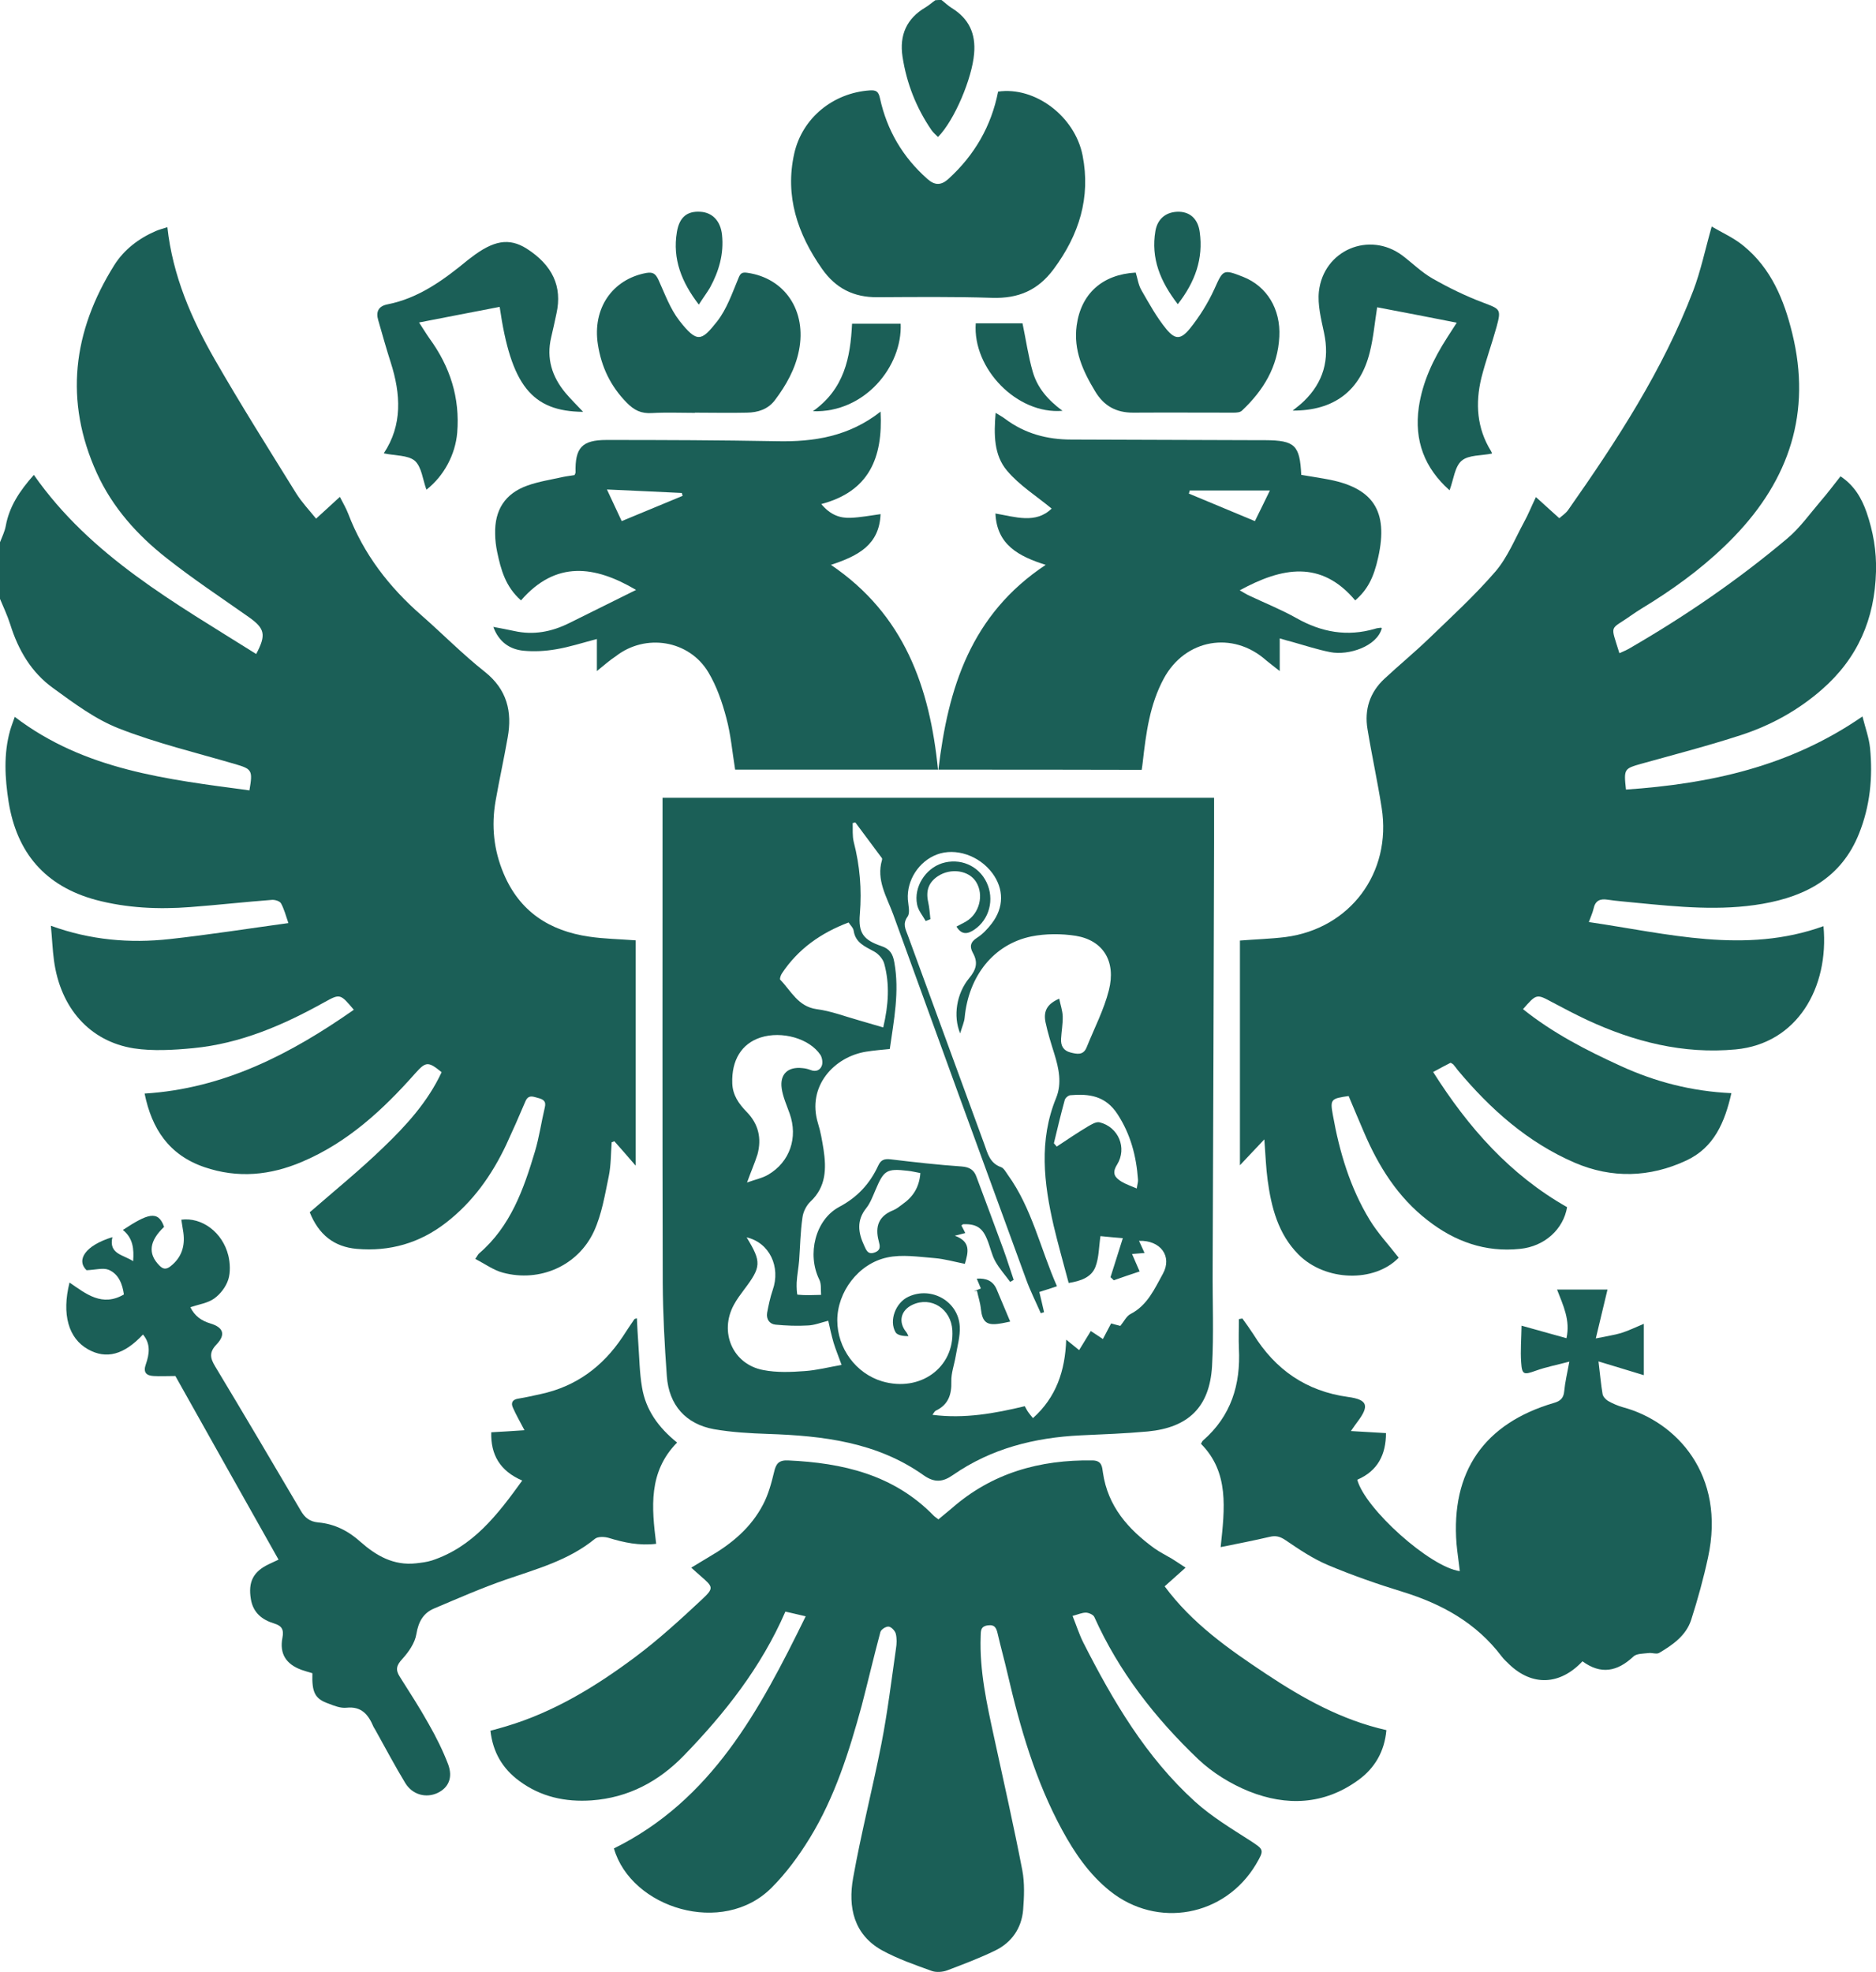
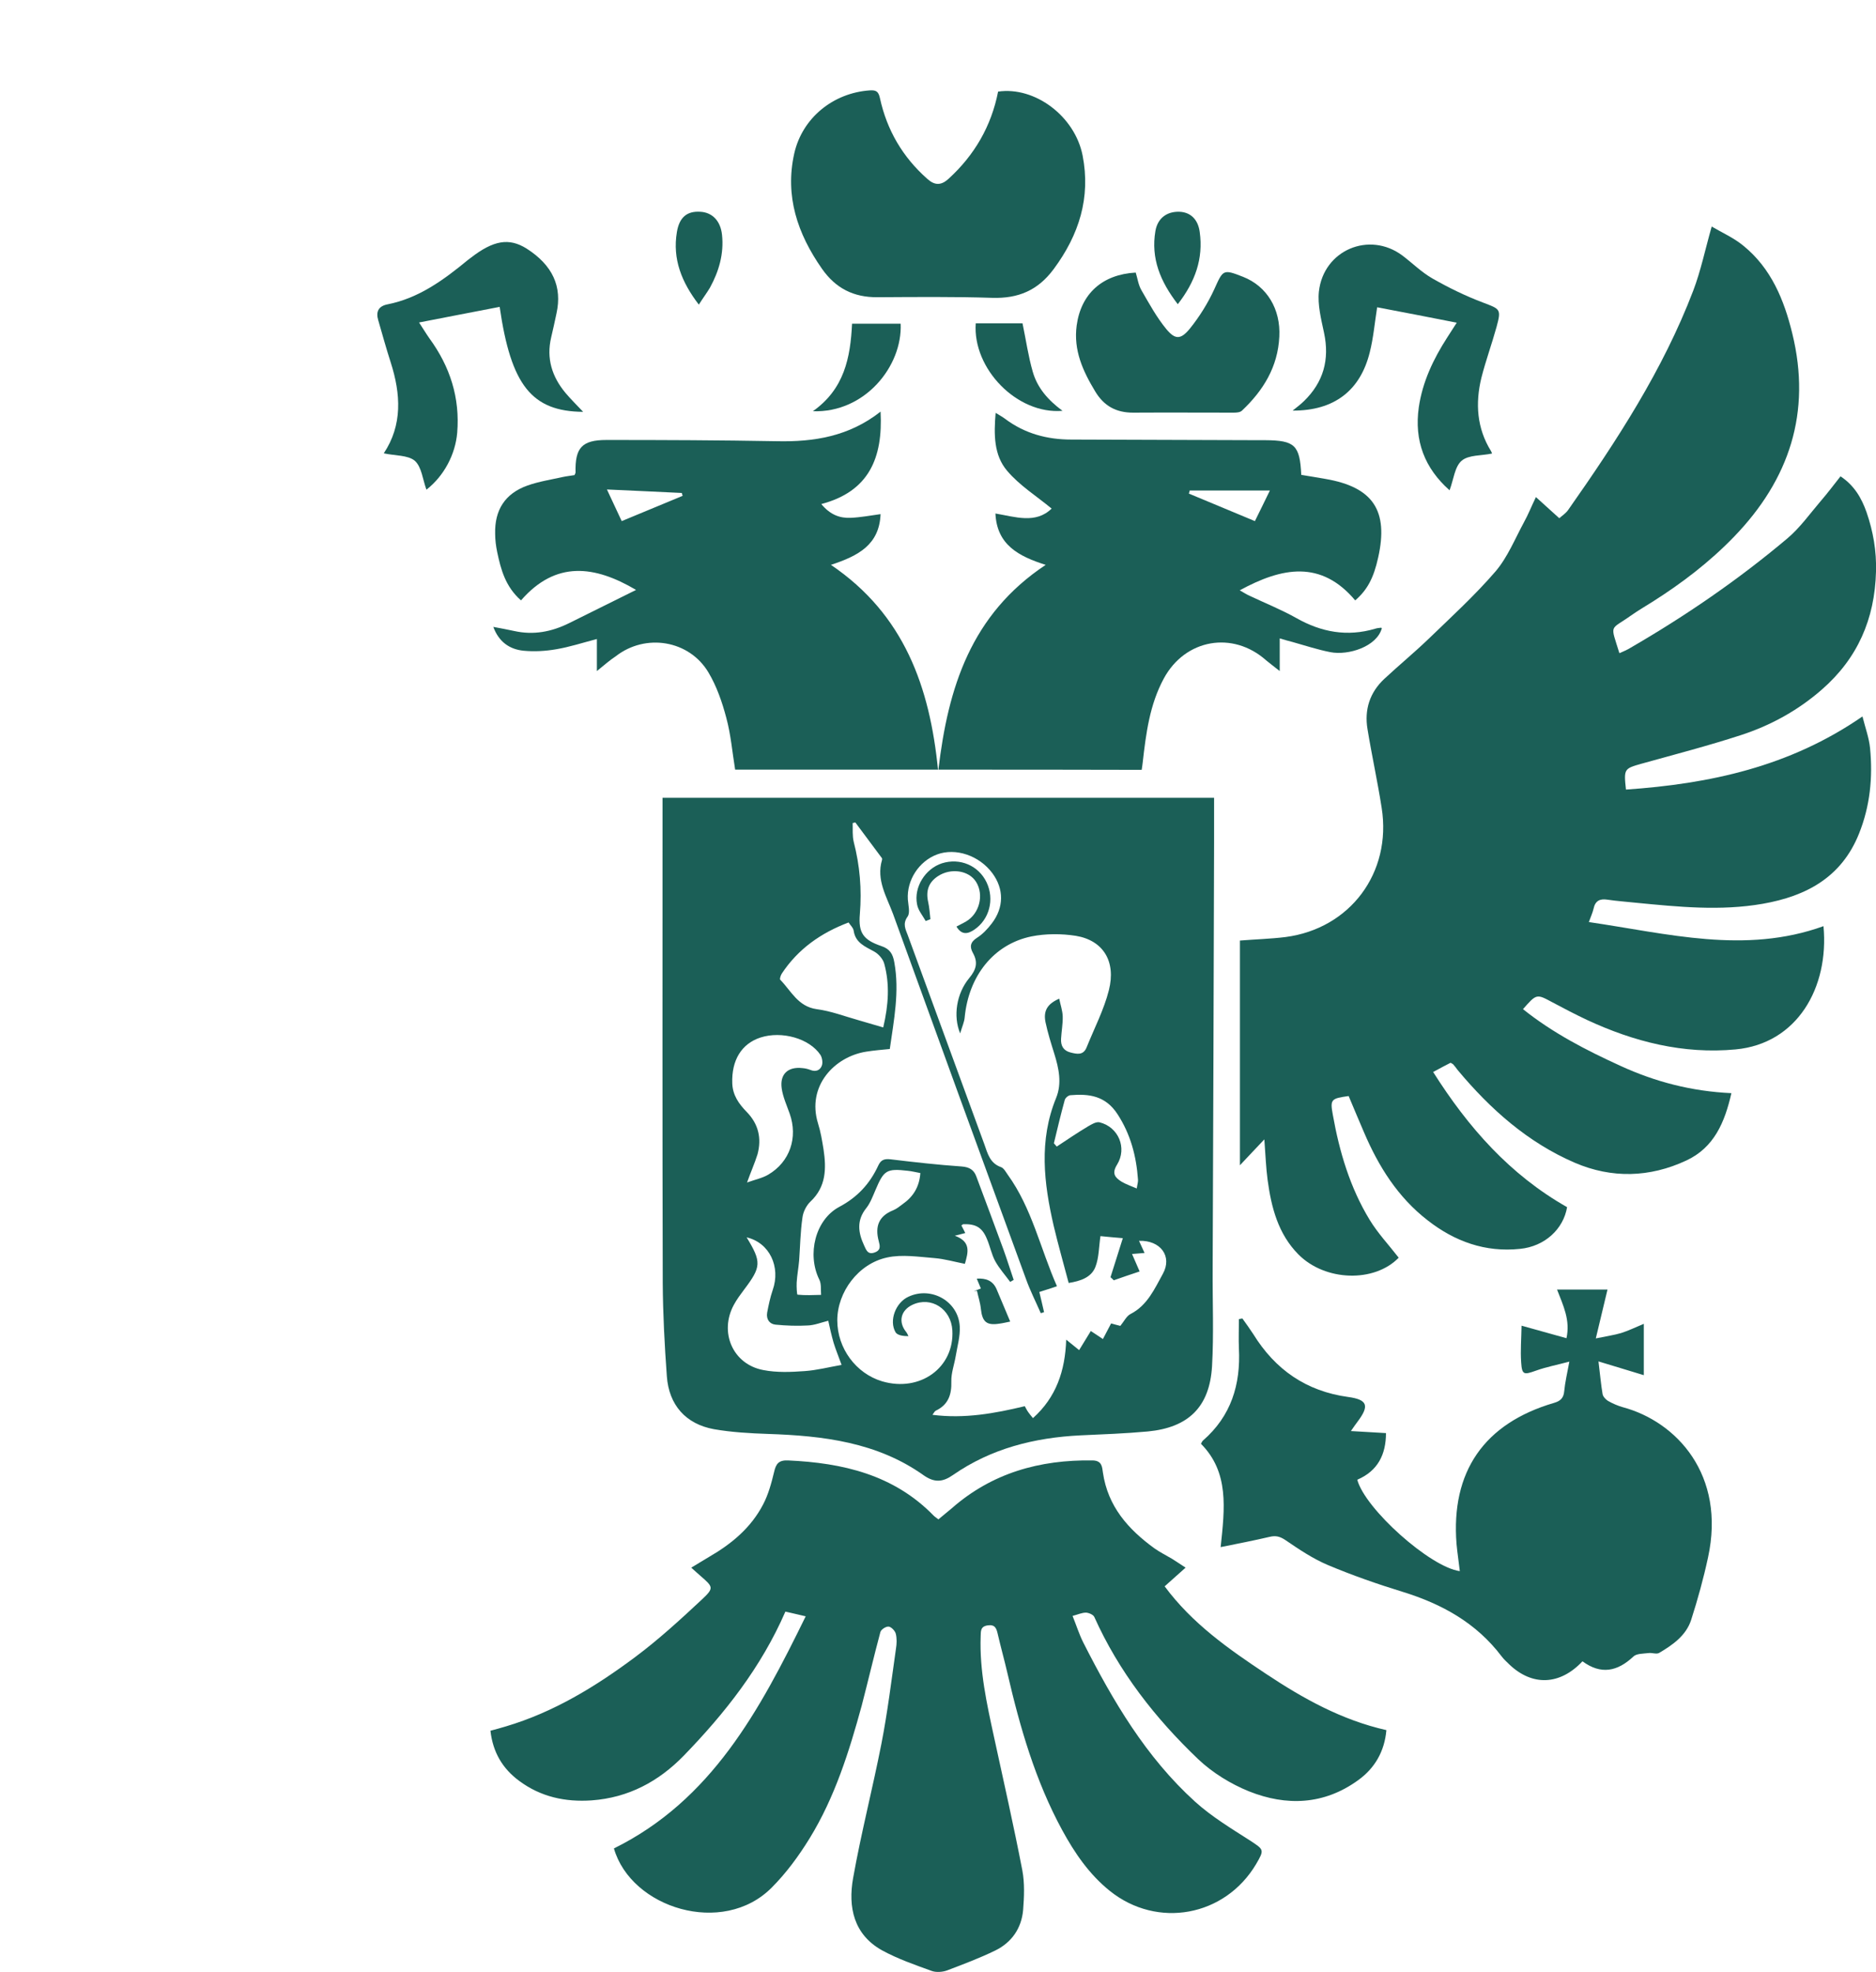
<svg xmlns="http://www.w3.org/2000/svg" width="352" height="370" viewBox="0 0 352 370" fill="none">
  <g clip-path="url(#clip0_91_2)">
-     <path d="M8.21467e-06 101.75C0.385 100.748 0.885 99.746 1.078 98.705C1.732 95.082 3.618 92.192 6.35 89.108C17.05 104.409 32.829 113.12 48.07 122.717C49.994 119.094 49.686 117.937 46.723 115.818C41.527 112.156 36.216 108.649 31.251 104.718C25.748 100.401 21.091 95.198 18.166 88.761C12.008 75.195 13.663 62.168 21.437 49.757C23.285 46.828 26.017 44.747 29.212 43.359C29.904 43.051 30.636 42.897 31.405 42.627C32.406 51.761 35.908 59.778 40.296 67.448C45.184 75.966 50.418 84.252 55.575 92.577C56.614 94.234 58 95.699 59.308 97.318C60.848 95.93 62.156 94.697 63.773 93.232C64.427 94.504 64.966 95.429 65.35 96.431C68.237 103.985 73.009 110.152 79.052 115.432C83.055 118.94 86.788 122.755 90.983 126.07C95.139 129.384 96.14 133.547 95.255 138.403C94.562 142.373 93.677 146.343 92.984 150.312C92.176 154.976 92.638 159.485 94.485 163.879C97.487 171.048 103.106 174.671 110.534 175.75C113.382 176.174 116.269 176.212 119.271 176.444C119.271 190.396 119.271 204.386 119.271 218.724C117.847 217.067 116.576 215.602 115.268 214.137C115.114 214.215 114.922 214.292 114.768 214.33C114.614 216.45 114.652 218.608 114.229 220.69C113.498 224.197 112.92 227.82 111.458 231.019C108.456 237.532 101.259 240.654 94.37 238.804C92.599 238.342 90.983 237.147 89.174 236.222C89.559 235.682 89.674 235.374 89.905 235.181C95.794 230.132 98.257 223.156 100.374 216.065C101.182 213.367 101.567 210.553 102.221 207.817C102.529 206.583 101.913 206.275 100.912 206.005C99.95 205.735 99.103 205.389 98.565 206.699C97.41 209.435 96.217 212.133 94.985 214.793C92.291 220.497 88.712 225.546 83.67 229.439C78.744 233.254 73.125 234.873 66.928 234.333C62.657 233.948 59.809 231.674 58.115 227.473C62.81 223.387 67.506 219.572 71.855 215.371C76.204 211.208 80.283 206.737 82.862 201.187C80.322 199.106 79.898 199.183 77.897 201.419C71.855 208.241 65.235 214.369 56.691 217.992C50.726 220.535 44.645 221.152 38.333 218.994C31.713 216.72 28.48 211.825 27.133 205.196C41.989 204.271 54.497 197.796 66.39 189.471C63.85 186.465 63.811 186.426 60.886 188.045C53.15 192.361 45.106 195.83 36.216 196.678C32.56 197.025 28.711 197.256 25.132 196.717C16.819 195.406 11.315 189.124 10.122 180.182C9.853 178.178 9.776 176.097 9.545 173.707C16.973 176.405 24.362 177.022 31.79 176.212C39.179 175.403 46.492 174.247 54.112 173.206C53.612 171.742 53.304 170.547 52.727 169.506C52.496 169.082 51.611 168.812 51.033 168.851C45.915 169.236 40.834 169.815 35.716 170.2C29.75 170.662 23.785 170.393 17.973 168.851C8.467 166.269 3.156 160.025 1.616 150.467C0.924 145.996 0.654 141.525 1.886 137.093C2.117 136.283 2.425 135.512 2.771 134.51C15.895 144.531 31.367 146.227 46.8 148.308C47.454 144.493 47.3 144.3 43.99 143.336C36.755 141.217 29.365 139.444 22.361 136.707C17.896 134.973 13.894 131.967 9.968 129.115C5.888 126.185 3.425 121.984 1.924 117.167C1.386 115.471 0.616 113.852 -0.077 112.195C8.21467e-06 108.687 8.21467e-06 105.219 8.21467e-06 101.75Z" fill="#1B5F57" />
-     <path d="M176.654 0C177.309 0.501 177.886 1.079 178.579 1.503C181.812 3.507 183.12 6.321 182.774 10.098C182.389 14.684 179.117 22.547 176 25.707C175.577 25.283 175.115 24.898 174.768 24.397C171.92 20.234 170.112 15.648 169.342 10.637C168.726 6.591 170.112 3.469 173.652 1.387C174.307 1.002 174.884 0.463 175.5 0.039C175.885 0 176.269 0 176.654 0Z" fill="#1B5F57" />
    <path d="M345.342 89.378C347.959 91.112 349.306 93.502 350.23 96.123C351.461 99.707 352.115 103.369 352 107.261C351.769 116.165 348.536 123.565 341.801 129.423C337.337 133.316 332.218 136.129 326.637 137.941C320.479 139.945 314.244 141.564 308.01 143.298C304.738 144.223 304.661 144.261 305.085 148.154C320.787 147.075 335.797 143.876 349.46 134.433C349.999 136.592 350.691 138.442 350.884 140.369C351.423 145.88 350.884 151.276 348.806 156.441C345.534 164.611 338.915 168.157 330.755 169.583C322.827 170.971 314.899 170.161 306.97 169.391C305.2 169.198 303.391 169.082 301.621 168.813C300.158 168.581 299.312 169.044 299.004 170.508C298.811 171.318 298.465 172.05 298.119 173.014C312.897 175.172 327.407 179.103 342.147 173.784C343.225 185.347 337.183 195.83 325.675 196.909C315.861 197.834 306.586 195.483 297.734 191.359C295.54 190.319 293.385 189.201 291.229 188.045C288.304 186.465 288.304 186.465 285.764 189.355C291.345 193.826 297.618 197.064 304.045 199.993C310.588 202.999 317.4 204.772 324.867 205.119C323.635 210.553 321.634 215.332 316.4 217.76C309.549 220.959 302.429 221.152 295.501 218.184C286.649 214.369 279.645 208.125 273.525 200.802C273.256 200.455 272.987 200.07 272.679 199.723C272.602 199.646 272.448 199.569 272.178 199.415C271.255 199.877 270.254 200.417 268.907 201.149C275.488 211.555 283.301 220.42 294.039 226.509C293.346 230.633 289.844 233.871 285.225 234.333C278.683 235.027 272.948 232.946 267.868 228.976C262.287 224.659 258.67 218.878 255.937 212.48C254.975 210.206 253.974 207.894 253.051 205.658C249.741 206.121 249.548 206.275 250.087 209.204C251.319 216.142 253.32 222.848 256.976 228.86C258.516 231.404 260.594 233.601 262.441 235.991C257.9 240.693 248.663 240.461 243.621 235.374C239.811 231.52 238.541 226.548 237.848 221.422C237.54 219.148 237.463 216.835 237.232 213.791C235.539 215.602 234.154 217.028 232.653 218.647C232.653 204.502 232.653 190.55 232.653 176.482C235.501 176.251 238.387 176.174 241.197 175.827C253.32 174.247 261.171 163.764 259.247 151.584C258.477 146.651 257.4 141.756 256.591 136.823C255.976 133.161 257.015 129.924 259.747 127.38C262.48 124.836 265.328 122.485 268.022 119.903C272.294 115.779 276.72 111.732 280.607 107.223C282.878 104.564 284.263 101.095 285.957 97.973C286.726 96.585 287.304 95.121 288.189 93.271C289.767 94.697 291.075 95.892 292.576 97.241C293.077 96.778 293.77 96.354 294.231 95.699C303.353 82.71 312.012 69.452 317.708 54.536C319.132 50.798 319.941 46.828 321.172 42.511C323.135 43.668 325.329 44.631 327.099 46.096C332.333 50.335 334.758 56.271 336.297 62.592C339.915 77.353 335.759 89.956 325.367 100.709C320.787 105.45 315.592 109.42 310.049 112.927C308.702 113.775 307.317 114.584 306.008 115.509C302.006 118.361 302.121 116.935 303.853 122.563C304.546 122.254 305.239 121.984 305.854 121.599C316.246 115.586 326.137 108.803 335.335 101.056C337.721 99.052 339.569 96.431 341.609 94.042C342.879 92.577 344.033 91.035 345.342 89.378Z" fill="#1B5F57" />
    <path d="M227.803 149.696C227.803 152.625 227.803 155.361 227.803 158.136C227.726 184.807 227.649 211.44 227.534 238.11C227.495 244.2 227.765 250.328 227.418 256.379C226.957 264.01 222.992 267.865 215.372 268.597C211.177 268.982 206.943 269.136 202.71 269.329C194.089 269.753 185.968 271.796 178.81 276.768C176.885 278.117 175.346 278.232 173.344 276.845C164.569 270.601 154.447 269.406 144.094 269.059C140.708 268.944 137.282 268.751 133.972 268.173C128.661 267.209 125.505 263.625 125.121 258.229C124.697 252.409 124.389 246.551 124.351 240.731C124.274 211.247 124.312 181.762 124.312 152.278C124.312 151.469 124.312 150.621 124.312 149.696C158.796 149.696 193.011 149.696 227.803 149.696ZM195.898 246.204C195.705 246.281 195.474 246.358 195.282 246.397C194.358 244.277 193.281 242.157 192.511 239.999C184.159 217.182 175.846 194.366 167.571 171.51C166.378 168.273 164.377 165.112 165.493 161.374C165.532 161.258 165.532 161.066 165.455 160.989C163.8 158.753 162.145 156.556 160.49 154.321C160.336 154.359 160.143 154.398 159.99 154.436C160.028 155.593 159.913 156.826 160.182 157.944C161.337 162.415 161.721 166.885 161.337 171.51C161.029 175.056 161.991 176.367 165.378 177.523C166.994 178.062 167.533 179.026 167.802 180.568C168.803 186.041 167.725 191.398 166.956 196.832C165.416 196.986 163.954 197.102 162.53 197.333C156.603 198.258 151.33 203.77 153.485 210.784C153.986 212.365 154.255 214.022 154.524 215.679C155.063 219.264 155.025 222.694 152.061 225.469C151.292 226.201 150.676 227.434 150.56 228.514C150.175 231.173 150.137 233.871 149.944 236.53C149.829 237.918 149.56 239.267 149.483 240.654C149.444 241.425 149.521 242.928 149.637 242.928C151.099 243.082 152.6 243.005 154.063 242.967C153.986 242.003 154.14 240.885 153.716 240.076C151.407 235.374 152.946 228.899 157.449 226.471C160.875 224.659 163.222 222.116 164.8 218.685C165.301 217.606 165.955 217.414 167.071 217.529C171.536 218.069 176 218.57 180.464 218.878C181.889 218.994 182.735 219.495 183.197 220.767C184.89 225.315 186.622 229.901 188.277 234.449C188.97 236.337 189.547 238.265 190.202 240.153C189.971 240.269 189.778 240.423 189.547 240.539C188.585 239.228 187.508 238.033 186.738 236.646C186.045 235.374 185.776 233.871 185.198 232.522C184.313 230.325 183.12 229.631 180.734 229.708C180.657 229.708 180.541 229.862 180.388 229.94C180.618 230.402 180.888 230.865 181.119 231.366C180.541 231.52 180.08 231.635 179.156 231.867C182.196 232.984 181.696 234.911 181.042 237.147C179.079 236.761 177.232 236.222 175.346 236.068C172.382 235.836 169.265 235.335 166.455 235.952C161.029 237.108 157.103 242.466 157.103 247.746C157.103 252.987 160.605 257.728 165.532 259.193C172.652 261.274 179.079 256.61 178.694 249.634C178.463 245.587 174.73 243.198 171.228 244.817C168.995 245.857 168.495 248.054 170.035 249.943C170.227 250.174 170.304 250.444 170.458 250.714C169.457 250.714 168.38 250.559 168.033 249.981C166.763 247.784 168.072 244.393 170.458 243.314C174.73 241.309 179.81 244.161 180.08 248.864C180.195 250.714 179.618 252.641 179.31 254.529C179.04 256.109 178.463 257.651 178.502 259.193C178.579 261.698 177.924 263.586 175.577 264.704C175.346 264.82 175.23 265.128 174.961 265.475C181.003 266.246 186.661 265.205 192.28 263.856C192.549 264.319 192.703 264.666 192.934 264.974C193.165 265.321 193.473 265.668 193.819 266.092C198.168 262.199 199.862 257.227 200.054 251.369C201.016 252.14 201.709 252.718 202.479 253.334C203.287 252.024 203.98 250.868 204.673 249.75C205.519 250.29 206.174 250.752 206.943 251.253C207.521 250.174 207.983 249.287 208.483 248.324C209.137 248.517 209.753 248.671 210.215 248.786C210.908 247.939 211.369 246.936 212.139 246.551C215.295 244.932 216.642 241.81 218.182 239.035C220.029 235.721 217.72 232.676 213.717 232.83C214.063 233.601 214.371 234.295 214.756 235.104C213.909 235.181 213.178 235.22 212.409 235.297C212.87 236.376 213.294 237.301 213.833 238.573C212.062 239.151 210.523 239.691 208.983 240.23C208.791 240.037 208.598 239.845 208.367 239.652C209.099 237.301 209.868 234.95 210.677 232.329C209.06 232.175 207.829 232.098 206.482 231.944C206.174 233.986 206.212 236.029 205.519 237.764C204.75 239.691 202.748 240.384 200.516 240.731C199.554 237.07 198.553 233.601 197.707 230.017C195.859 222 194.897 213.983 198.168 206.005C199.285 203.269 198.669 200.455 197.822 197.719C197.206 195.753 196.59 193.787 196.167 191.783C195.744 189.625 196.552 188.353 198.746 187.39C198.977 188.546 199.361 189.625 199.4 190.704C199.438 192.092 199.169 193.518 199.092 194.905C199.015 196.216 199.515 197.141 200.862 197.487C202.094 197.796 203.287 198.066 203.903 196.485C205.327 192.94 207.136 189.471 208.06 185.809C209.445 180.375 206.982 176.444 201.863 175.596C199.131 175.172 196.206 175.172 193.512 175.711C186.43 177.176 181.735 183.15 181.003 190.935C180.926 191.783 180.541 192.593 180.157 193.903C178.81 190.666 179.464 186.426 181.85 183.535C183.197 181.917 183.543 180.568 182.543 178.795C181.889 177.6 182.081 176.752 183.351 175.943C184.39 175.287 185.314 174.285 186.084 173.283C188.393 170.277 188.393 166.808 186.199 163.841C183.736 160.526 179.31 159.023 175.808 160.333C172.421 161.605 170.112 165.151 170.342 168.774C170.419 169.853 170.804 171.241 170.304 171.973C169.303 173.36 169.919 174.362 170.342 175.519C175.115 188.584 179.926 201.65 184.698 214.716C185.314 216.45 185.737 218.261 187.815 218.994C188.354 219.186 188.701 219.88 189.086 220.42C193.627 226.702 195.205 234.295 198.322 241.348C197.091 241.772 196.09 242.08 195.012 242.427C195.32 243.737 195.628 244.971 195.898 246.204ZM159.22 173.091C154.024 175.056 149.752 178.062 146.712 182.649C146.481 182.996 146.25 183.69 146.404 183.844C148.443 185.925 149.714 188.854 153.216 189.355C155.91 189.702 158.489 190.704 161.106 191.436C162.607 191.86 164.108 192.323 165.724 192.785C166.725 188.507 166.956 184.653 165.916 180.837C165.686 179.951 164.839 178.987 163.992 178.525C162.299 177.6 160.528 176.906 160.182 174.671C160.105 174.093 159.605 173.669 159.22 173.091ZM140.092 232.175C142.901 236.8 142.863 237.686 139.63 241.965C138.937 242.89 138.245 243.815 137.706 244.817C134.896 249.943 137.475 255.994 143.209 257.073C145.749 257.574 148.443 257.458 151.022 257.266C153.254 257.111 155.487 256.533 157.911 256.109C157.334 254.491 156.795 253.219 156.41 251.947C156.025 250.598 155.717 249.249 155.41 247.823C154.024 248.17 152.792 248.671 151.561 248.709C149.56 248.825 147.52 248.748 145.519 248.555C144.364 248.44 143.748 247.515 143.941 246.32C144.21 244.894 144.518 243.429 144.98 242.08C146.519 237.725 144.402 233.177 140.092 232.175ZM140.169 221.884C141.631 221.345 143.017 221.075 144.133 220.42C148.213 218.03 149.752 213.444 148.174 208.973C147.635 207.431 146.904 205.851 146.673 204.232C146.288 201.534 147.866 200.108 150.56 200.417C151.061 200.455 151.561 200.571 152.061 200.764C153.1 201.187 153.909 200.802 154.217 199.916C154.409 199.337 154.255 198.451 153.947 197.95C151.869 194.828 146.673 193.402 142.709 194.674C139.13 195.83 137.244 198.952 137.398 203.269C137.475 205.504 138.629 207.123 140.092 208.626C142.324 210.9 142.94 213.598 142.132 216.604C141.593 218.3 140.9 219.842 140.169 221.884ZM197.745 214.523C197.937 214.716 198.091 214.947 198.284 215.14C200.208 213.868 202.133 212.557 204.134 211.362C204.788 210.977 205.673 210.437 206.328 210.592C209.868 211.478 211.523 215.409 209.599 218.531C208.56 220.189 209.214 220.959 210.446 221.73C211.292 222.231 212.216 222.54 213.294 223.002C213.409 222.193 213.563 221.769 213.525 221.345C213.217 216.951 212.139 212.827 209.676 209.05C207.444 205.62 204.365 205.196 200.824 205.504C200.439 205.543 199.9 206.005 199.785 206.391C199.054 209.05 198.399 211.786 197.745 214.523ZM172.69 220.111C171.843 219.957 171.112 219.765 170.342 219.687C166.34 219.225 165.84 219.572 164.262 223.31C163.761 224.467 163.299 225.739 162.53 226.702C160.682 229.015 161.029 231.327 162.145 233.717C162.491 234.41 162.761 235.49 164.069 235.027C165.339 234.603 165.108 233.755 164.877 232.869C164.146 230.132 164.877 228.167 167.61 227.087C168.264 226.818 168.803 226.355 169.38 225.931C171.305 224.582 172.498 222.771 172.69 220.111Z" fill="#1B5F57" />
    <path d="M201.247 303.207C201.979 305.019 202.479 306.638 203.249 308.179C208.829 319.164 215.026 329.724 224.262 338.088C227.38 340.901 231.036 343.098 234.577 345.372C237.155 347.068 237.271 347.068 235.693 349.766C229.843 359.632 217.142 361.945 208.252 354.815C204.365 351.693 201.632 347.684 199.284 343.368C194.281 334.156 191.395 324.174 189.047 314.038C188.47 311.532 187.777 309.066 187.2 306.561C186.969 305.558 186.699 304.788 185.352 304.98C183.928 305.173 184.044 306.098 184.005 307.062C183.774 313.498 185.16 319.703 186.507 325.908C188.316 334.233 190.202 342.558 191.818 350.922C192.28 353.35 192.164 355.932 191.972 358.399C191.664 361.829 189.817 364.489 186.738 365.992C183.813 367.418 180.734 368.574 177.693 369.73C176.847 370.039 175.692 370.116 174.884 369.846C171.689 368.69 168.457 367.572 165.493 365.953C160.182 362.985 159.104 357.859 160.066 352.425C161.567 343.984 163.723 335.659 165.378 327.219C166.532 321.322 167.263 315.309 168.11 309.374C168.264 308.449 168.303 307.408 168.072 306.522C167.918 305.982 167.225 305.25 166.725 305.212C166.224 305.173 165.301 305.751 165.185 306.252C163.954 310.839 162.876 315.464 161.683 320.05C159.335 328.645 156.641 337.24 151.907 344.948C149.867 348.263 147.52 351.462 144.787 354.198C135.627 363.409 118.424 358.052 115.191 346.837C133.511 337.779 142.516 320.975 151.176 303.284C149.483 302.899 148.443 302.629 147.366 302.398C142.824 312.843 136.012 321.476 128.276 329.454C123.543 334.31 117.885 337.317 111.034 337.818C106.07 338.165 101.451 337.163 97.41 334.156C94.331 331.882 92.484 328.838 92.022 324.752C92.984 324.482 93.946 324.251 94.908 323.943C103.876 321.283 111.766 316.466 119.194 310.916C123.581 307.64 127.661 303.901 131.702 300.124C134.011 297.966 133.818 297.773 131.471 295.73C130.932 295.268 130.432 294.805 129.7 294.15C130.932 293.418 132.01 292.763 133.087 292.107C137.282 289.679 140.9 286.673 143.171 282.318C144.171 280.429 144.749 278.271 145.249 276.19C145.595 274.648 146.134 273.954 147.866 274.031C158.104 274.494 167.687 276.691 175.192 284.399C175.423 284.63 175.692 284.784 176.077 285.093C176.885 284.399 177.732 283.744 178.54 283.05C186.122 276.382 195.089 273.877 205.019 274.031C206.828 274.07 206.789 275.342 206.943 276.305C207.867 282.665 211.677 286.943 216.604 290.527C217.643 291.259 218.797 291.838 219.913 292.493C220.722 292.994 221.491 293.533 222.454 294.15C221.068 295.383 219.913 296.424 218.528 297.657C223.685 304.633 230.574 309.451 237.54 314.076C244.506 318.701 251.742 322.748 260.132 324.637C259.786 328.645 257.938 331.805 254.821 334.041C248.432 338.666 241.389 338.935 234.346 336.122C230.921 334.734 227.534 332.653 224.84 330.109C216.757 322.401 209.945 313.691 205.327 303.4C205.134 302.976 204.326 302.629 203.787 302.591C202.979 302.591 202.286 302.938 201.247 303.207Z" fill="#1B5F57" />
    <path d="M296.925 311.725C292.653 316.273 287.458 316.389 283.186 312.303C282.685 311.802 282.147 311.34 281.723 310.761C276.989 304.518 270.562 300.972 263.211 298.698C258.439 297.233 253.705 295.576 249.125 293.649C246.315 292.454 243.737 290.72 241.197 288.985C240.157 288.292 239.388 288.099 238.233 288.369C235.27 289.063 232.306 289.641 229.035 290.296C229.805 283.011 230.651 276.267 225.34 270.909C225.532 270.601 225.571 270.408 225.725 270.293C230.998 265.706 232.806 259.809 232.46 253.026C232.383 251.176 232.46 249.365 232.46 247.515C232.691 247.476 232.883 247.438 233.114 247.399C233.807 248.363 234.5 249.326 235.154 250.328C239.272 256.996 245.084 261.043 252.935 262.122C256.63 262.623 256.976 263.779 254.705 266.785C254.398 267.171 254.128 267.595 253.474 268.52C255.899 268.674 257.938 268.79 260.055 268.905C260.055 272.875 258.554 275.997 254.667 277.654C256.129 283.127 268.368 294.073 273.91 294.805C273.718 293.071 273.449 291.414 273.295 289.718C272.217 276.151 278.452 267.094 291.576 263.24C292.769 262.893 293.385 262.353 293.5 261.043C293.654 259.385 294.039 257.767 294.462 255.493C292.153 256.109 290.113 256.495 288.189 257.189C285.918 257.998 285.572 257.998 285.418 255.608C285.264 253.411 285.456 251.215 285.495 248.748C288.574 249.596 291.191 250.328 293.923 251.099C294.655 247.707 293.346 245.048 292.153 241.965C295.463 241.965 298.58 241.965 301.621 241.965C300.89 245.009 300.235 247.784 299.427 251.138C301.467 250.714 302.852 250.521 304.161 250.135C305.508 249.711 306.778 249.095 308.433 248.401C308.433 251.754 308.433 254.915 308.433 258.036C305.585 257.15 302.929 256.379 299.927 255.454C300.235 257.921 300.389 259.771 300.697 261.582C300.774 262.045 301.274 262.584 301.698 262.854C302.583 263.355 303.545 263.779 304.507 264.049C314.552 266.747 323.866 276.729 320.479 292.261C319.633 296.193 318.555 300.085 317.323 303.94C316.361 306.907 313.86 308.642 311.32 310.145C310.819 310.453 309.934 310.068 309.28 310.183C308.318 310.299 307.047 310.26 306.47 310.839C303.468 313.652 300.389 314.269 296.925 311.725Z" fill="#1B5F57" />
    <path d="M111.996 125.916C111.996 123.603 111.996 121.869 111.996 119.903C109.341 120.597 106.878 121.406 104.338 121.83C102.336 122.177 100.258 122.293 98.218 122.1C95.601 121.83 93.6 120.443 92.561 117.629C93.985 117.899 95.255 118.13 96.486 118.4C100.104 119.209 103.491 118.554 106.762 116.935C110.88 114.893 114.998 112.85 119.347 110.692C111.573 106.105 104.299 105.142 97.756 112.657C94.831 110.075 93.985 106.876 93.292 103.6C93.061 102.482 92.907 101.326 92.907 100.17C92.792 95.699 94.754 92.616 98.95 91.112C101.105 90.342 103.414 89.995 105.646 89.494C106.377 89.34 107.147 89.263 107.801 89.147C107.917 88.877 107.994 88.761 107.994 88.646C107.878 84.021 109.187 82.556 113.805 82.556C124.466 82.556 135.089 82.595 145.749 82.788C152.715 82.942 159.297 81.901 165.224 77.237C165.686 85.948 163.03 92.23 154.101 94.581C155.833 96.662 157.642 97.241 159.605 97.164C161.452 97.087 163.261 96.74 165.224 96.47C164.993 102.213 161.067 104.294 155.91 105.99C169.688 115.317 174.461 128.96 176 144.416C163.145 144.416 150.522 144.416 137.937 144.416C137.398 141.101 137.128 137.825 136.282 134.703C135.512 131.774 134.473 128.768 132.933 126.185C129.316 120.096 121.118 118.785 115.537 123.141C114.421 123.873 113.42 124.759 111.996 125.916ZM113.882 91.845C114.921 94.08 115.768 95.892 116.653 97.78C120.656 96.123 124.351 94.581 128.084 93.04C128.045 92.847 127.968 92.693 127.93 92.5C123.35 92.269 118.847 92.076 113.882 91.845Z" fill="#1B5F57" />
    <path d="M176.077 144.416C177.886 129.076 182.158 115.317 196.206 105.99C191.087 104.371 187.046 102.212 186.776 96.354C190.471 96.971 194.32 98.358 197.322 95.429C194.474 93.078 191.279 91.074 188.97 88.338C186.468 85.408 186.468 81.516 186.815 77.469C187.546 77.931 188.085 78.201 188.585 78.587C192.28 81.362 196.475 82.479 201.016 82.479C212.678 82.518 224.339 82.556 236.039 82.595C236.501 82.595 236.925 82.595 237.386 82.595C242.967 82.633 243.891 83.52 244.16 89.108C245.661 89.34 247.201 89.609 248.779 89.879C257.631 91.421 260.556 95.815 258.593 104.602C257.746 108.456 256.553 110.692 254.282 112.657C247.893 105.065 240.581 106.414 232.614 110.769C233.384 111.193 233.884 111.54 234.423 111.771C237.348 113.158 240.427 114.392 243.236 115.972C247.932 118.631 252.781 119.518 258.015 117.976C258.362 117.86 258.747 117.822 259.131 117.783C259.17 117.783 259.247 117.86 259.285 117.86C258.362 121.329 253.012 123.025 249.625 122.37C247.239 121.907 244.93 121.136 242.582 120.481C241.851 120.289 241.12 120.096 240.119 119.787C240.119 121.792 240.119 123.603 240.119 125.916C239.003 125.029 238.272 124.49 237.579 123.911C231.306 118.323 222.377 119.903 218.374 127.303C215.718 132.198 215.026 137.632 214.41 143.067C214.371 143.491 214.294 143.915 214.217 144.454C201.594 144.416 189.047 144.416 176.077 144.416ZM238.272 92.037C232.999 92.037 228.111 92.037 223.223 92.037C223.185 92.23 223.146 92.423 223.069 92.616C227.149 94.311 231.229 96.007 235.462 97.78C236.424 95.853 237.271 94.08 238.272 92.037Z" fill="#1B5F57" />
-     <path d="M58.615 313.96C57.846 313.729 57.153 313.536 56.499 313.305C53.651 312.226 52.419 310.299 52.996 307.293C53.304 305.751 52.842 305.057 51.457 304.633C49.186 303.94 47.493 302.629 47.069 300.047C46.531 296.809 47.531 294.882 50.456 293.495C50.956 293.264 51.495 292.994 52.265 292.647C45.722 281.007 39.218 269.483 32.906 258.191C31.328 258.191 30.058 258.268 28.788 258.191C27.441 258.114 26.825 257.497 27.364 255.994C28.018 254.105 28.326 252.178 26.825 250.405C23.285 254.221 19.936 255.107 16.511 253.18C12.855 251.137 11.546 246.628 13.047 240.654C16.126 242.774 19.166 245.279 23.246 242.89C22.977 240.962 22.284 239.074 20.398 238.265C19.359 237.841 17.973 238.265 16.241 238.342C14.279 236.453 15.934 233.717 21.091 232.136C20.36 235.335 23.131 235.412 24.978 236.646C25.17 234.333 24.939 232.291 23.054 230.787C27.634 227.781 29.673 226.972 30.79 230.209C28.018 232.83 27.71 235.22 29.866 237.417C30.558 238.149 31.136 238.265 31.983 237.609C34.061 235.991 34.754 233.832 34.407 231.289C34.292 230.479 34.138 229.67 34.022 228.86C37.871 228.359 41.758 231.211 42.836 235.567C43.182 236.993 43.259 238.727 42.836 240.076C42.413 241.425 41.373 242.812 40.18 243.66C38.987 244.508 37.371 244.74 35.716 245.279C36.524 246.936 37.794 247.823 39.449 248.324C41.912 249.056 42.413 250.405 40.604 252.294C39.18 253.797 39.449 254.876 40.411 256.456C45.799 265.398 51.111 274.417 56.422 283.435C57.191 284.784 58.115 285.517 59.731 285.671C62.772 285.941 65.351 287.251 67.621 289.294C70.585 291.915 73.856 293.803 78.051 293.341C79.052 293.225 80.091 293.109 81.053 292.801C88.712 290.257 93.292 284.322 97.987 277.808C93.792 275.997 92.06 272.952 92.176 268.751C94.254 268.635 96.255 268.52 98.411 268.366C97.564 266.747 96.833 265.475 96.255 264.165C95.794 263.201 96.178 262.584 97.295 262.43C98.68 262.199 100.066 261.891 101.451 261.582C108.071 260.156 113.074 256.456 116.807 250.868C117.539 249.75 118.27 248.632 119.04 247.515C119.078 247.476 119.155 247.476 119.501 247.36C119.578 248.979 119.655 250.521 119.771 252.101C119.963 254.837 120.002 257.612 120.464 260.31C121.156 264.55 123.543 267.865 127.045 270.678C121.618 276.19 122.273 282.857 123.119 289.679C119.963 290.065 117.077 289.448 114.19 288.561C113.382 288.33 112.15 288.292 111.612 288.754C106.724 292.762 100.758 294.381 94.947 296.385C90.367 297.966 85.903 299.931 81.438 301.82C79.437 302.668 78.513 304.286 78.128 306.599C77.859 308.295 76.666 309.991 75.473 311.301C74.395 312.457 74.164 313.305 75.011 314.616C76.858 317.545 78.744 320.435 80.437 323.48C81.823 325.908 83.093 328.452 84.094 331.073C85.017 333.578 84.132 335.467 82.092 336.43C79.937 337.432 77.397 336.777 76.05 334.58C74.087 331.343 72.317 327.99 70.469 324.675C70.354 324.444 70.2 324.251 70.084 324.02C69.122 321.746 67.852 320.127 65.004 320.435C63.927 320.551 62.733 320.089 61.656 319.665C59.077 318.778 58.5 317.545 58.615 313.96Z" fill="#1B5F57" />
    <path d="M187.277 17.19C194.166 16.188 201.671 21.776 203.133 29.176C204.673 37.077 202.479 44.053 197.707 50.49C194.743 54.498 191.048 56.04 186.161 55.885C179.002 55.654 171.805 55.731 164.646 55.77C160.182 55.808 156.795 54.112 154.216 50.413C149.637 43.86 147.25 36.807 149.021 28.829C150.522 22.123 156.333 17.421 163.222 16.958C164.415 16.881 164.839 17.19 165.108 18.423C166.417 24.435 169.38 29.484 173.999 33.57C175.423 34.842 176.616 34.803 178.001 33.531C182.851 29.099 186.007 23.665 187.277 17.19Z" fill="#1B5F57" />
-     <path d="M130.393 77.469C127.699 77.469 125.005 77.353 122.311 77.507C120.31 77.623 119.001 77.006 117.539 75.503C114.537 72.42 112.843 68.835 112.189 64.673C111.111 57.89 114.883 52.417 121.233 51.222C122.542 50.991 123.004 51.376 123.543 52.494C124.736 55.115 125.736 57.928 127.468 60.163C130.817 64.442 131.625 64.018 134.55 60.318C136.359 58.005 137.359 55.076 138.514 52.301C138.899 51.337 139.13 51.029 140.207 51.183C147.289 52.185 151.407 58.352 149.906 65.791C149.213 69.259 147.52 72.266 145.403 75.079C144.094 76.814 142.209 77.392 140.169 77.43C136.897 77.507 133.626 77.43 130.355 77.43C130.393 77.43 130.393 77.469 130.393 77.469Z" fill="#1B5F57" />
    <path d="M213.101 51.145C213.448 52.263 213.602 53.534 214.217 54.536C215.641 57.003 217.027 59.547 218.836 61.744C220.491 63.748 221.53 63.748 223.223 61.705C225.032 59.47 226.649 56.888 227.842 54.267C229.497 50.605 229.458 50.451 233.268 51.954C237.733 53.727 240.311 58.005 240.042 63.17C239.773 68.835 237.04 73.268 233.037 77.045C232.691 77.392 231.998 77.43 231.459 77.43C225.186 77.43 218.874 77.392 212.601 77.43C209.445 77.43 207.136 76.197 205.481 73.422C203.172 69.606 201.401 65.714 202.017 61.089C202.825 55.115 206.828 51.492 213.101 51.145Z" fill="#1B5F57" />
    <path d="M271.986 91.999C267.291 87.836 265.328 82.672 266.213 76.428C266.906 71.649 268.946 67.371 271.524 63.362C272.101 62.476 272.679 61.551 273.333 60.549C268.214 59.547 263.327 58.583 258.4 57.658C257.938 60.549 257.707 63.362 257.015 66.099C255.244 73.268 250.356 77.083 242.544 77.045C243.236 76.467 244.006 75.927 244.66 75.272C248.317 71.726 249.51 67.486 248.432 62.438C247.893 59.894 247.201 57.196 247.47 54.691C248.355 46.905 256.938 43.321 263.134 47.946C265.02 49.372 266.752 51.106 268.792 52.263C271.832 53.997 274.988 55.538 278.259 56.772C281.492 58.005 281.723 57.967 280.799 61.358C279.914 64.557 278.76 67.718 277.951 70.917C276.797 75.696 277.105 80.359 279.76 84.638C279.876 84.83 279.953 85.061 279.953 85.1C277.99 85.524 275.565 85.331 274.257 86.449C272.948 87.567 272.756 89.956 271.986 91.999Z" fill="#1B5F57" />
    <path d="M72.009 85.061C75.55 79.743 75.203 73.923 73.317 68.026C72.471 65.405 71.739 62.746 70.97 60.086C70.508 58.545 70.97 57.466 72.663 57.119C78.59 55.962 83.285 52.494 87.827 48.755C87.981 48.639 88.135 48.524 88.289 48.408C92.599 45.055 95.524 44.593 98.796 46.635C103.683 49.757 105.531 53.766 104.415 58.815C104.107 60.318 103.76 61.821 103.414 63.324C102.49 67.255 103.568 70.685 106.108 73.73C107.109 74.925 108.263 76.043 109.418 77.276C99.758 77.199 95.871 72.266 93.754 57.581C88.828 58.545 83.901 59.47 78.629 60.51C79.321 61.551 79.937 62.592 80.591 63.517C84.44 68.797 86.326 74.617 85.787 81.207C85.441 85.254 83.324 89.301 80.014 91.883C79.321 90.033 79.129 87.605 77.82 86.449C76.512 85.37 74.087 85.524 72.009 85.061Z" fill="#1B5F57" />
    <path d="M199.361 77.083C190.856 77.816 182.466 69.182 183.082 60.665C186.045 60.665 189.047 60.665 191.857 60.665C192.511 63.786 192.934 66.831 193.781 69.76C194.628 72.728 196.59 75.041 199.361 77.083Z" fill="#1B5F57" />
    <path d="M152.523 77.16C158.412 72.998 159.566 67.14 159.874 60.742C162.915 60.742 165.955 60.742 168.995 60.742C169.342 68.72 162.26 77.507 152.523 77.16Z" fill="#1B5F57" />
    <path d="M131.124 57.157C127.892 52.956 126.16 48.601 127.006 43.552C127.468 40.739 128.931 39.582 131.394 39.736C133.665 39.852 135.204 41.471 135.473 44.053C135.858 47.599 134.896 50.913 133.203 53.997C132.625 54.96 131.933 55.885 131.124 57.157Z" fill="#1B5F57" />
    <path d="M220.991 57.08C217.72 52.841 215.911 48.485 216.796 43.321C217.219 40.931 218.951 39.659 221.299 39.736C223.377 39.813 224.801 41.163 225.109 43.552C225.802 48.524 224.262 52.879 220.991 57.08Z" fill="#1B5F57" />
    <path d="M173.691 172.821C173.113 171.78 172.267 170.817 172.074 169.699C171.42 166.423 173.652 162.993 176.731 161.991C180.118 160.911 183.62 162.415 185.121 165.575C186.622 168.735 185.66 172.513 182.812 174.44C181.619 175.249 180.464 175.519 179.464 173.861C180.08 173.515 180.695 173.245 181.273 172.898C183.774 171.433 184.66 167.926 183.159 165.498C181.811 163.301 178.386 162.8 175.962 164.419C174.23 165.575 173.691 167.155 174.153 169.236C174.384 170.277 174.461 171.395 174.576 172.474C174.307 172.59 173.999 172.705 173.691 172.821Z" fill="#1B5F57" />
    <path d="M189.547 247.977C188.778 248.131 188.162 248.285 187.546 248.363C185.121 248.748 184.313 248.054 184.044 245.588C183.928 244.431 183.543 243.314 183.313 242.196C183.12 242.234 182.928 242.234 182.735 242.273C183.12 242.119 183.543 241.965 184.044 241.772C183.774 241.155 183.543 240.577 183.274 239.922C185.006 239.806 186.276 240.307 186.969 241.849C187.815 243.815 188.624 245.819 189.547 247.977Z" fill="#1B5F57" />
  </g>
  <defs>
    <clipPath id="clip0_91_2">
      <rect width="352" height="370" fill="white" />
    </clipPath>
  </defs>
</svg>